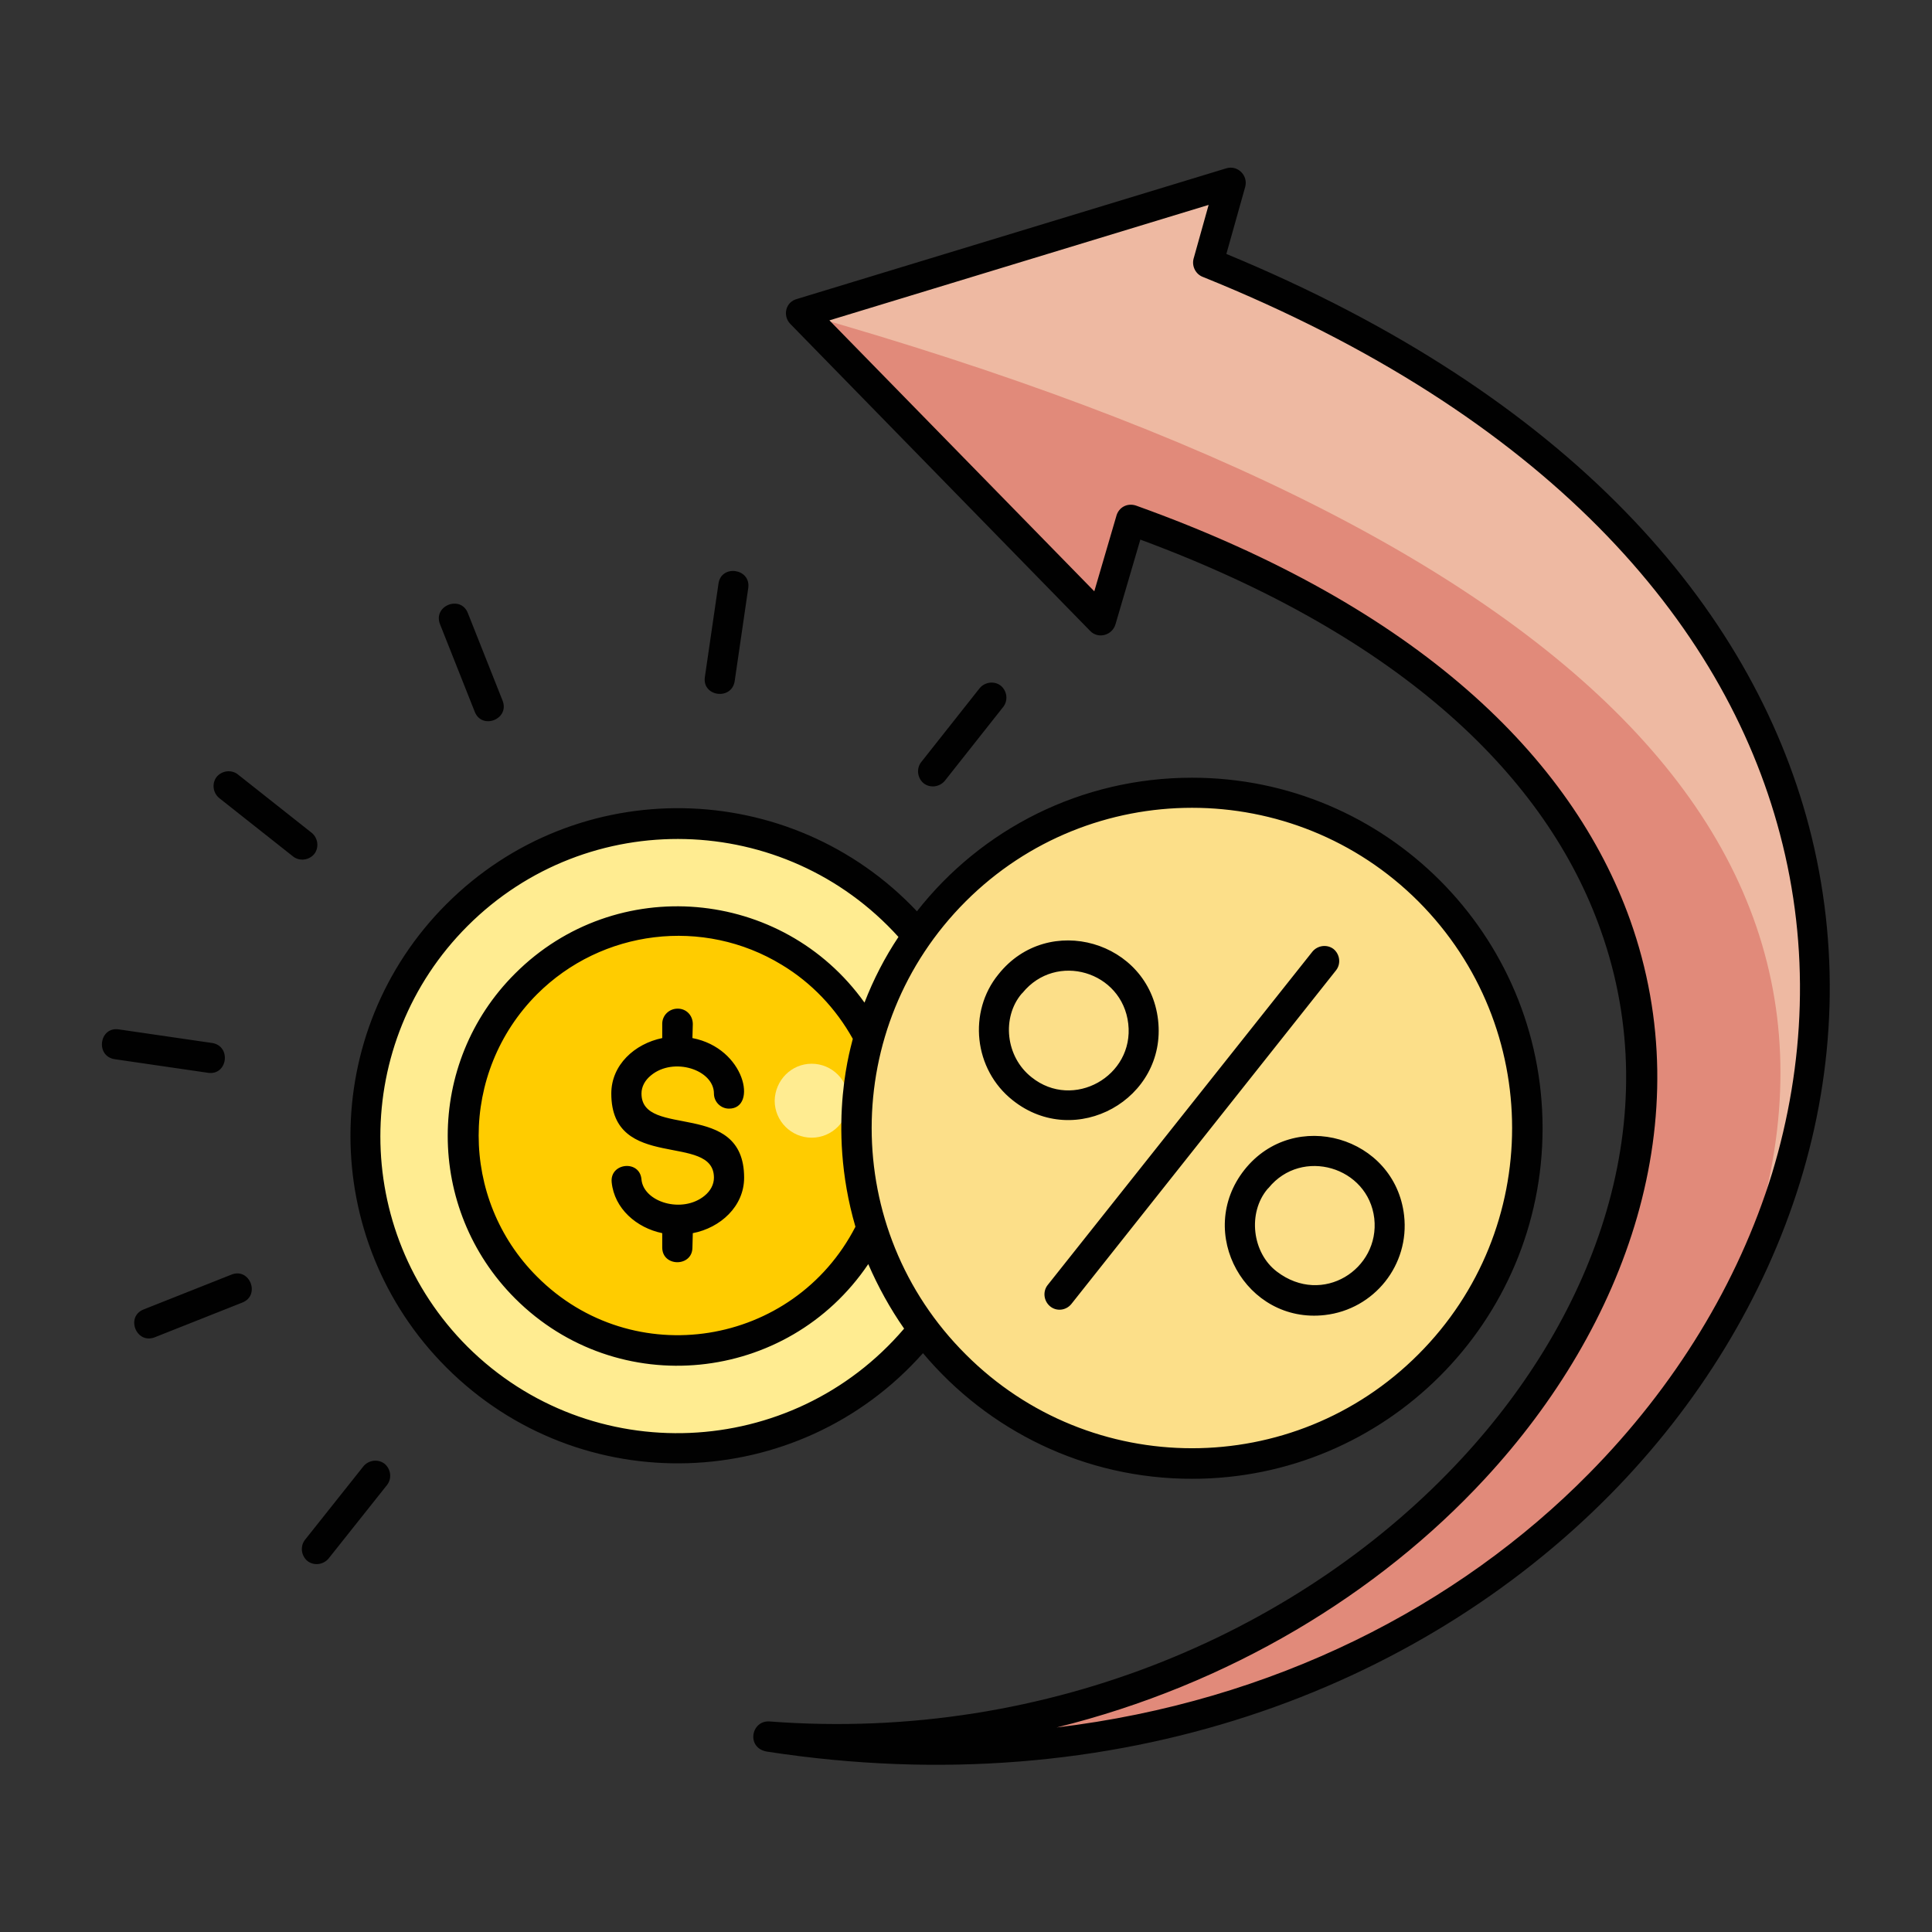
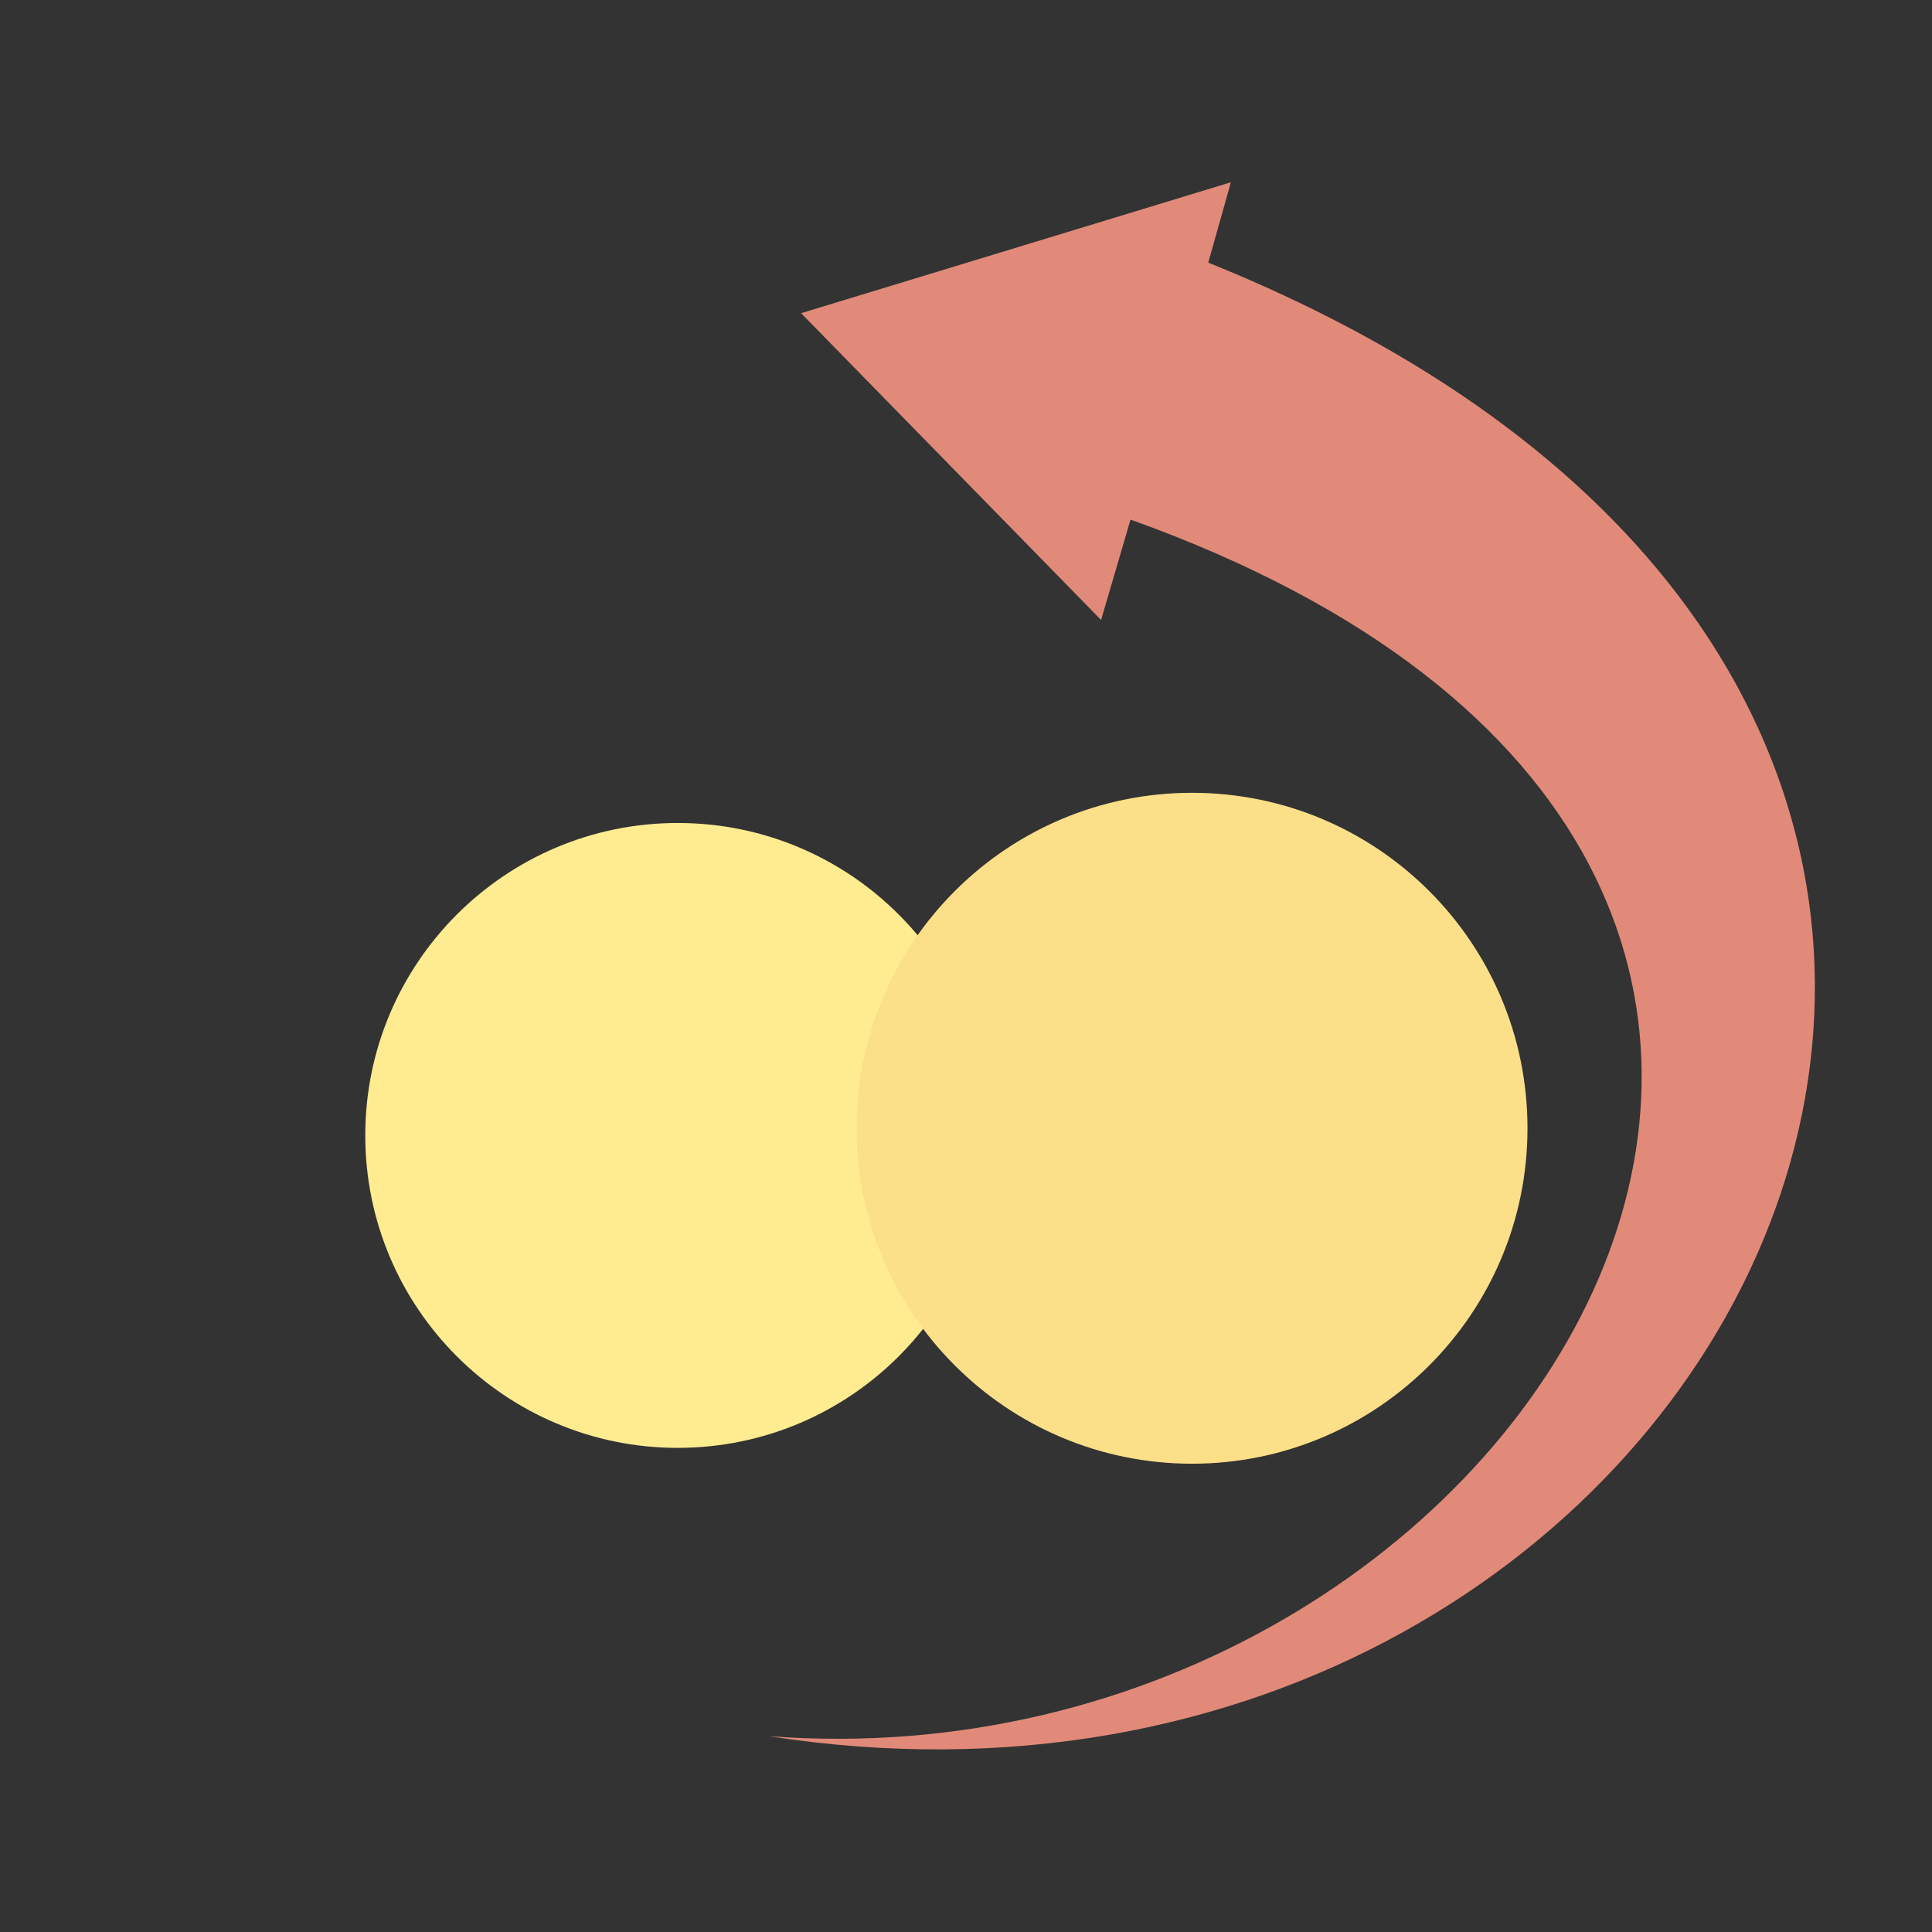
<svg xmlns="http://www.w3.org/2000/svg" id="Layer_1" enable-background="new 0 0 512 512" viewBox="0 0 512 512">
  <rect x="0" y="0" width="512" height="512" fill="#333333" stroke="none" />
  <g>
    <g clip-rule="evenodd" fill-rule="evenodd">
      <path d="m320.2 69.6c295.9 119.3 139.5 430.4-116.5 390.5 202.8 15.5 351.5-230.9 95.9-322.4l-7.8 26.6-79.5-81.3 113.9-34.7z" fill="#e18a7a" />
-       <path d="m320.2 69.6c164.4 66.3 189.2 191.7 134.8 283.3 55.3-118.4-25.6-208.4-242.7-269.9l113.9-34.7z" fill="#eeb9a2" />
      <path d="m179.6 218.1c45.8 0 82.8 37.1 82.8 82.8 0 45.8-37.1 82.8-82.8 82.8s-82.8-37.1-82.8-82.8 37.1-82.8 82.8-82.8z" fill="#ffec91" />
-       <path d="m179.6 244c31.4 0 56.9 25.5 56.9 56.9s-25.5 56.9-56.9 56.9-56.9-25.5-56.9-56.9 25.5-56.9 56.9-56.9z" fill="#fc0" />
-       <path d="m215.1 281.9c5.4 0 9.8 4.4 9.8 9.8s-4.4 9.8-9.8 9.8-9.8-4.4-9.8-9.8c.1-5.4 4.4-9.8 9.8-9.8z" fill="#ffec91" />
      <path d="m315.9 210.1c49.1 0 88.9 39.8 88.9 88.9s-39.8 88.9-88.9 88.9-88.9-39.8-88.9-88.9 39.8-88.9 88.9-88.9z" fill="#fcdf89" />
    </g>
-     <path d="m283.9 345.6c-1.4 1.7-3.9 2-5.6.6s-2-3.9-.7-5.6l70.2-88.4c1.4-1.7 3.9-2 5.6-.7 1.7 1.4 2 3.9.7 5.6zm52.3-30.8c-.1.1-.2.2-.3.3-5.3 6.3-4.1 16.9 2.5 21.9 12.1 9.2 27.3-.7 25.8-14.1-1.6-13.7-19.2-18.9-28-8.1zm-6.4-4.8c13.2-16.6 39.9-8.8 42.3 12.1 1.5 13.1-7.9 24.9-21 26.4-20.9 2.4-34.5-21.8-21.3-38.5zm-58.8-46.9c-.1.1-.2.2-.3.3-5.2 6.2-4.3 16.6 2.7 22.1 11 8.8 27.2-.3 25.6-14.2s-19.1-19.1-28-8.2zm-6.4-4.9c13.2-16.6 39.9-8.8 42.3 12.1 2.4 21-21.9 34.5-38.5 21.3-10.4-8.2-11.9-23.5-3.8-33.4zm51.3-52.1c51.3 0 92.9 41.6 92.9 92.9s-41.6 92.9-92.9 92.9c-28.5 0-54.1-12.8-71.3-33.3-33.1 37.3-90.9 39.2-126.3 3.8-33.9-33.9-33.9-88.9 0-122.8 34.8-34.8 91.2-33.6 124.7 1.9 17.1-21.8 43.5-35.4 72.9-35.4zm-76.3 146c-3.7-5.3-6.9-11.1-9.5-17.1-21.4 31.7-66.4 36.3-93.6 9.1-23.8-23.8-23.8-62.4 0-86.1 26.7-26.7 70.8-22.8 92.6 7.7 2.4-6.2 5.4-12 9-17.4-30.2-33.4-82.3-34.8-114.2-2.9-30.8 30.8-30.8 80.7 0 111.5 32.6 32.4 85.9 30.1 115.7-4.8zm-12.9-27c-8-27.4-.7-49.2-.7-49.8-4.5-8.1-11-14.9-18.8-19.6-20.8-12.7-47.7-9.4-64.9 7.8-20.6 20.7-20.6 54.2 0 74.8 25.4 25.5 68 18.6 84.4-13.2zm149.2-86.2c-33.1-33.1-86.9-33.1-120 0-33.2 33.2-33.2 86.9 0 120 33.1 33.2 86.9 33.2 120 0 33.1-33.1 33.1-86.8 0-120zm-213.8 74.4c-.5-5.2 7.5-6 7.9-.7.6 6 10.8 9.1 16.7 4.3 1.6-1.3 2.5-3 2.5-4.8 0-12.1-27.2-1.4-27.2-22.3 0-7.6 6.2-13.2 13.5-14.7v-3.8c0-2.2 1.8-4 4.1-4 2.3 0 4 1.8 4 4.1l-.1 3.7c14 2.7 17.3 18.7 9.7 18.7-2.2 0-4-1.8-4-4 0-6.3-10.7-9.8-16.7-4.8-1.6 1.3-2.5 3-2.5 4.8 0 12.1 27.2 1.4 27.2 22.3 0 7.6-6.3 13.3-13.6 14.7l-.1 3.8c0 5.2-8 5.2-8 0v-3.8c-6.8-1.4-12.7-6.5-13.4-13.5zm162.9-246c91 37.6 139.1 93.5 154.4 151.7 8.3 31.7 7 64-2.4 94.4-9.4 30.3-26.7 58.8-50.4 82.8-50.7 51.3-130.6 82.3-223.3 68-5.6-.9-4.3-8.3.6-8 74.7 5.7 141.9-24.7 183.5-69.7 35.4-38.2 54.6-90.1 36.8-140-14.2-40.2-52.3-77.7-122-103.5l-6.6 22.5c-.9 2.9-4.6 3.9-6.7 1.7l-79.5-81.4c-2-2.1-1.3-5.8 1.9-6.6l113.7-34.6c3-.9 5.8 1.9 5 4.9zm146.7 153.7c-14.9-56.6-62.4-111.1-152.9-147.6-1.9-.7-3-2.8-2.5-4.8l4-14.3-100.5 30.6 70.2 71.8 5.8-19.8c.6-2.5 3-3.7 5.3-2.9 74.7 26.8 115.5 66.7 130.9 109.8 18.8 52.8-1 107.6-38.5 148.1-28.2 30.5-67.8 54.6-113.5 65.9 57.5-6.9 106.4-32.1 141.1-67.3 22.8-23.1 39.5-50.4 48.5-79.5 8.8-29 10.1-59.8 2.1-90zm-413.6-9.5c-1.7-1.4-2-3.9-.7-5.6 1.4-1.7 3.9-2 5.6-.7l19.6 15.5c1.7 1.4 2 3.9.7 5.6-1.4 1.7-3.9 2-5.6.7zm29 201.5c-1.4 1.7-3.9 2-5.6.7-1.7-1.4-2-3.9-.7-5.6l15.5-19.5c1.4-1.7 3.9-2 5.6-.7 1.7 1.4 2 3.9.7 5.6zm-46.1-58.6c-4.9 1.9-7.8-5.5-2.9-7.4l23.2-9.2c4.9-2 7.8 5.5 2.9 7.4zm-10.6-73.7c-5.2-.8-4.1-8.7 1.1-7.9l24.7 3.6c5.2.8 4.1 8.7-1.1 7.9zm229.2-98.3c1.4-1.7 3.9-2 5.6-.7 1.7 1.4 2 3.9.7 5.6l-15.5 19.6c-1.4 1.7-3.9 2-5.6.7-1.7-1.4-2-3.9-.7-5.6zm-69.2-27.7c.7-5.2 8.6-4.1 7.9 1.1l-3.6 24.7c-.8 5.2-8.7 4.1-7.9-1.1zm-73.8 10.7c-1.9-4.9 5.5-7.8 7.4-2.9l9.2 23.2c1.9 4.9-5.5 7.8-7.4 2.9z" fill="#010101" />
  </g>
</svg>